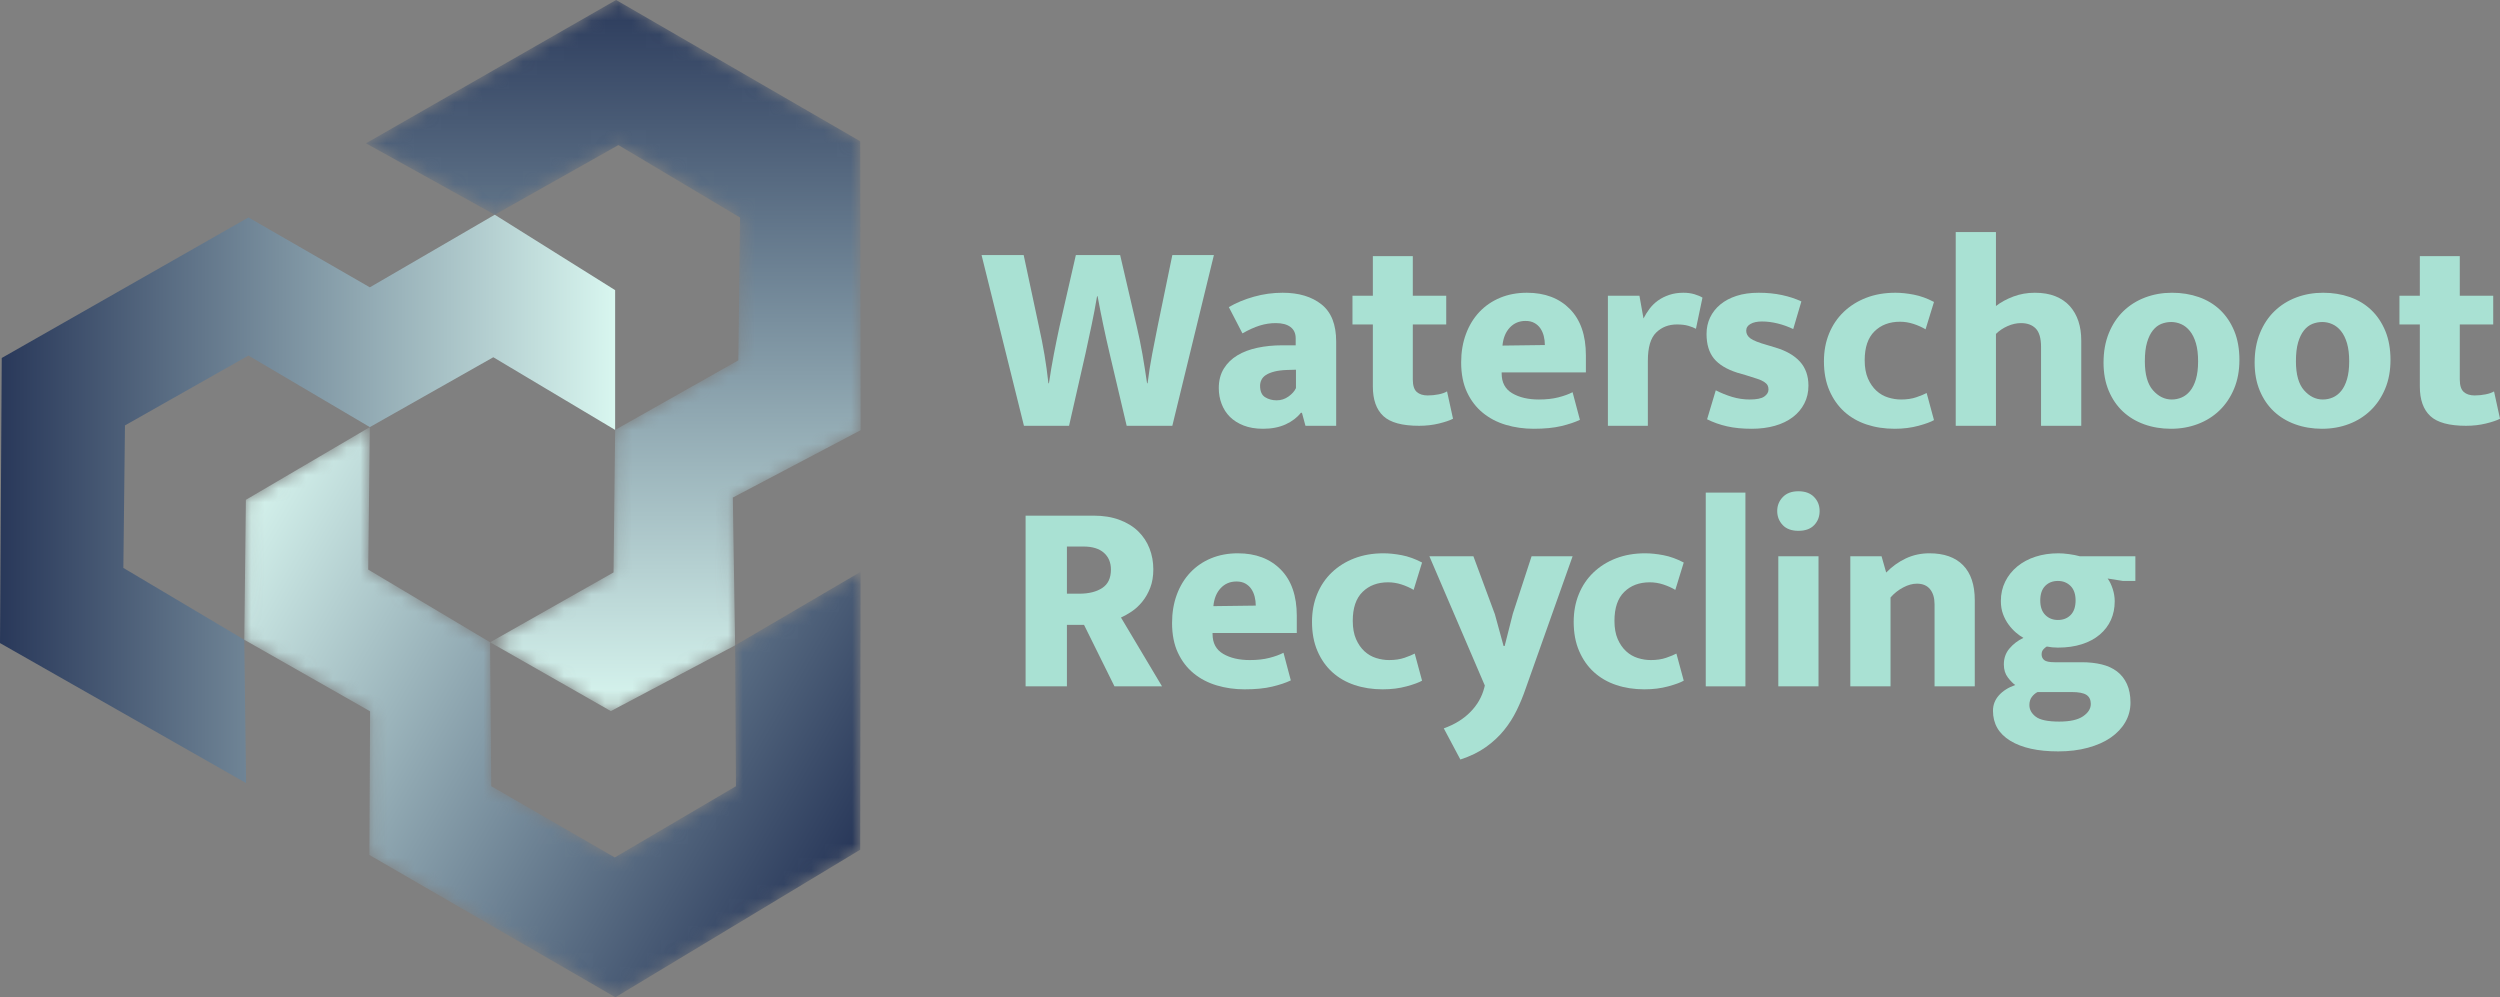
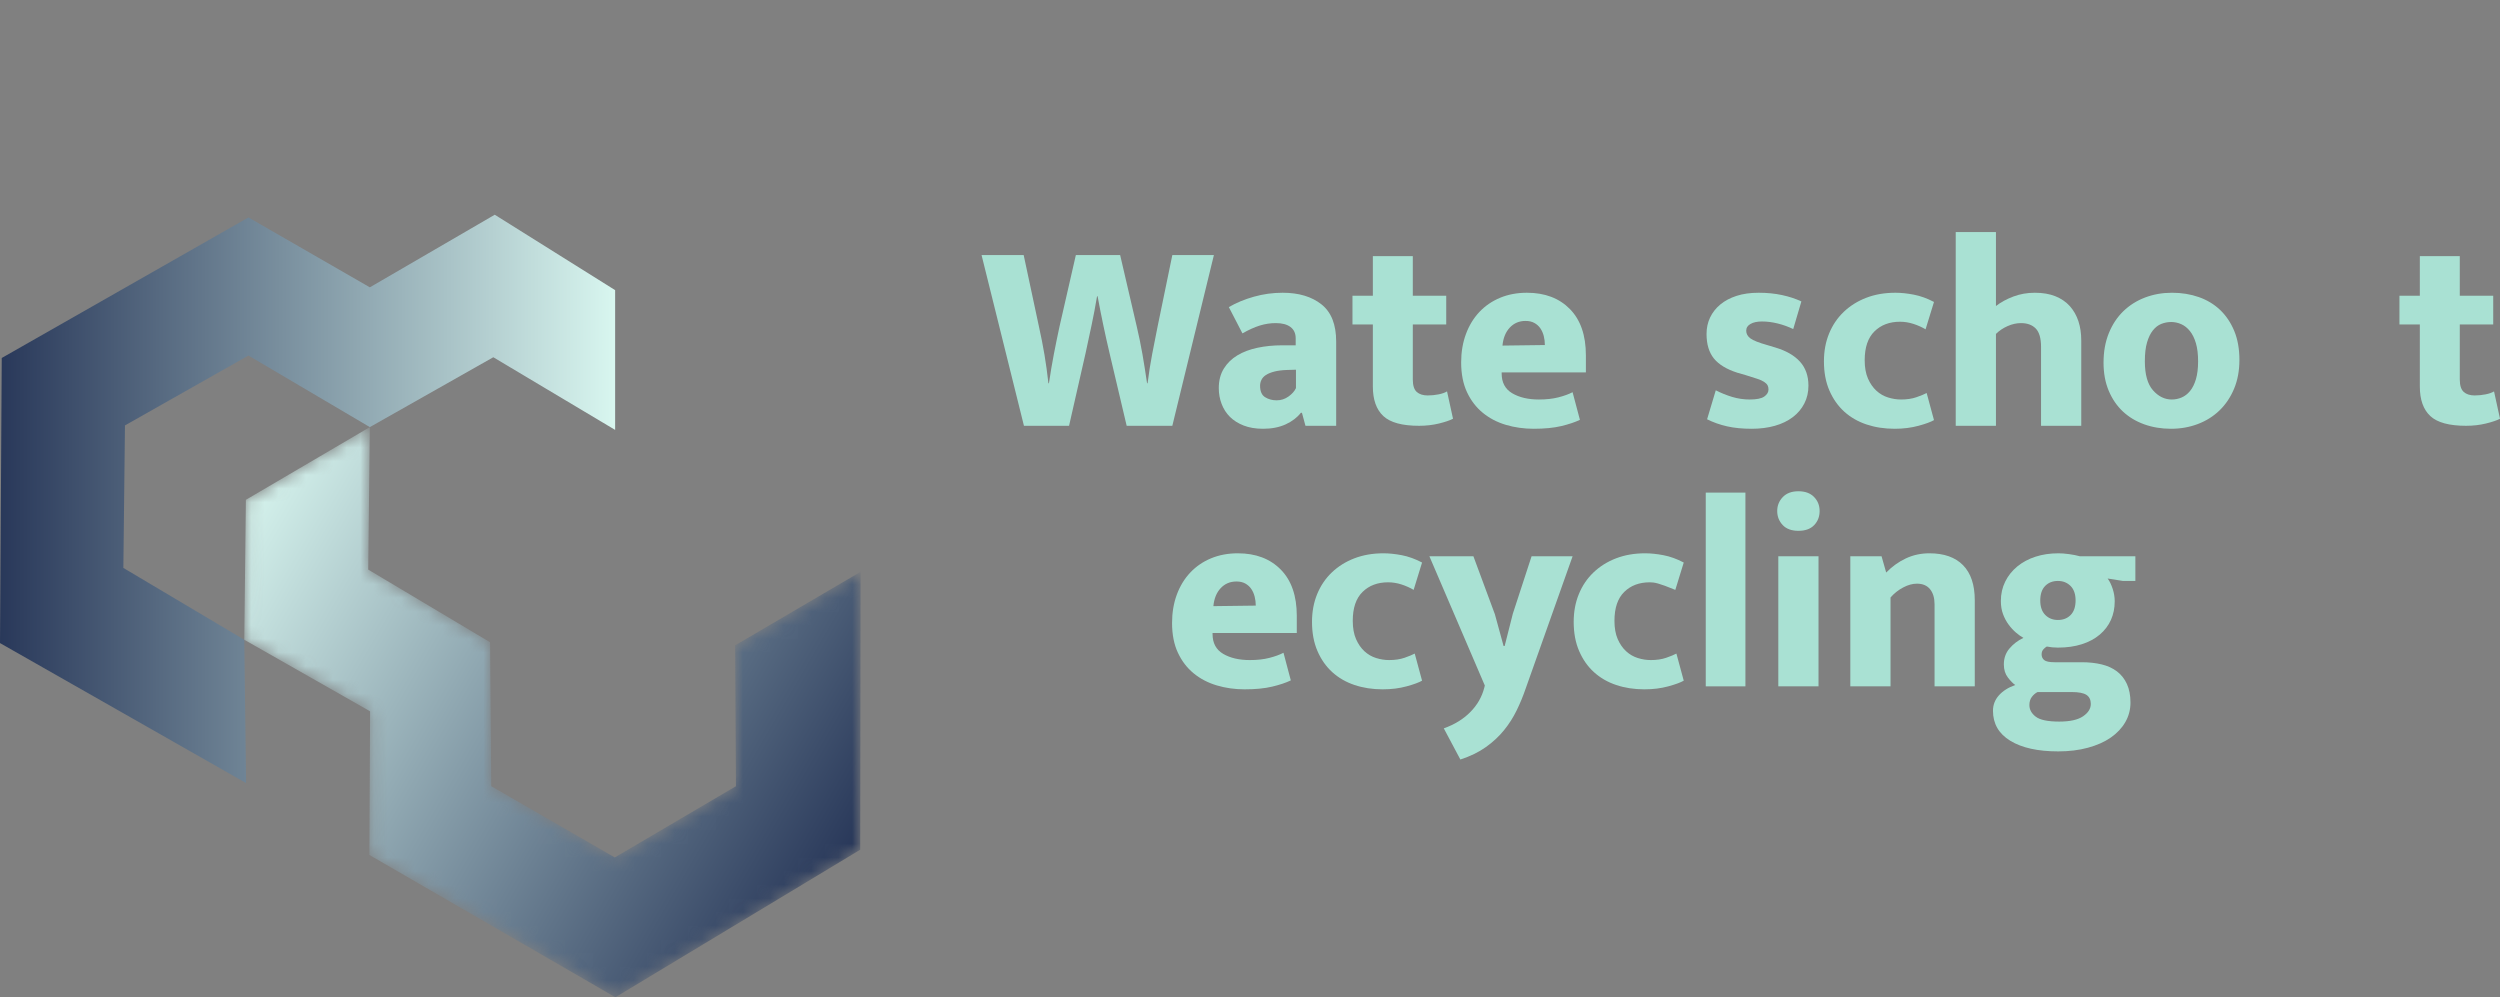
<svg xmlns="http://www.w3.org/2000/svg" xmlns:xlink="http://www.w3.org/1999/xlink" width="183px" height="73px" viewBox="0 0 183 73" version="1.1">
  <rect x="0" y="0" width="183" height="73" fill="#808080" stroke="none" />
  <title>Brand / Logo / Dark </title>
  <defs>
    <linearGradient x1="-8.76%" y1="36.075%" x2="100%" y2="36.075%" id="linearGradient-1">
      <stop stop-color="#1A284D" offset="0%" />
      <stop stop-color="#D8F6EF" offset="100%" />
    </linearGradient>
    <polygon id="path-2" points="18.31 0 0 10.491 9.428 15.718 18.48 10.62 27.384 15.923 27.258 26.377 18.24 31.469 18.123 41.901 9.086 47.015 17.926 52.052 27.023 47.241 26.855 36.421 36.212 31.491 36.18 10.341" />
    <linearGradient x1="50%" y1="-10.053%" x2="50%" y2="100%" id="linearGradient-4">
      <stop stop-color="#1A284D" offset="0%" />
      <stop stop-color="#D8F6EF" offset="100%" />
    </linearGradient>
    <polygon id="path-5" points="0.117 5.323 0 15.567 9.21 20.805 9.157 31.32 27.164 41.737 45.087 30.936 45.114 10.594 35.93 15.978 35.991 26.288 27.12 31.504 18.078 26.287 17.993 15.751 9.073 10.432 9.191 0" />
    <linearGradient x1="108.729%" y1="76.358%" x2="-3.557%" y2="15.856%" id="linearGradient-7">
      <stop stop-color="#1A284D" offset="0%" />
      <stop stop-color="#D8F6EF" offset="100%" />
    </linearGradient>
  </defs>
  <g id="Brand-/-Logo-/-Dark-" stroke="none" stroke-width="1" fill="none" fill-rule="evenodd">
    <g id="Group-47" transform="translate(71.85, 16.986)" fill="#A9E1D3">
      <path d="M3.083,1.686 L4.197,6.903 C4.356,7.617 4.492,8.308 4.605,8.975 C4.717,9.643 4.814,10.341 4.893,11.068 L4.933,11.068 C5.039,10.341 5.159,9.633 5.291,8.946 C5.424,8.258 5.563,7.577 5.709,6.903 L6.902,1.686 L10.145,1.686 L11.358,6.903 C11.517,7.577 11.656,8.255 11.776,8.936 C11.895,9.617 12.007,10.328 12.114,11.068 L12.154,11.068 C12.246,10.328 12.359,9.61 12.492,8.916 C12.624,8.222 12.757,7.55 12.889,6.903 L13.964,1.686 L17.007,1.686 L13.964,14.182 L10.622,14.182 L9.369,8.866 C9.21,8.192 9.057,7.508 8.911,6.813 C8.765,6.119 8.626,5.415 8.494,4.701 L8.454,4.701 C8.335,5.415 8.202,6.116 8.056,6.804 C7.91,7.491 7.764,8.172 7.619,8.846 L6.405,14.182 L3.103,14.182 L0,1.686 L3.083,1.686 Z" id="Fill-10" />
      <path d="M23.014,10.076 L22.358,10.096 C21.986,10.109 21.675,10.149 21.423,10.215 C21.171,10.282 20.969,10.364 20.816,10.463 C20.664,10.562 20.554,10.681 20.488,10.82 C20.421,10.959 20.388,11.101 20.388,11.246 C20.388,11.657 20.511,11.938 20.756,12.089 C21.002,12.242 21.284,12.318 21.602,12.318 C21.92,12.318 22.209,12.225 22.467,12.04 C22.726,11.855 22.908,11.65 23.014,11.425 L23.014,10.076 Z M18.101,5.494 C18.644,5.177 19.258,4.922 19.941,4.731 C20.624,4.539 21.323,4.443 22.04,4.443 C23.22,4.443 24.168,4.727 24.884,5.296 C25.6,5.865 25.958,6.77 25.958,8.014 L25.958,14.182 L23.71,14.182 L23.452,13.23 L23.372,13.23 C23.107,13.574 22.739,13.855 22.268,14.073 C21.798,14.291 21.244,14.4 20.607,14.4 C20.063,14.4 19.59,14.321 19.185,14.162 C18.781,14.004 18.446,13.792 18.18,13.528 C17.915,13.263 17.713,12.949 17.574,12.585 C17.435,12.222 17.365,11.835 17.365,11.425 C17.365,10.87 17.488,10.394 17.733,9.997 C17.979,9.6 18.31,9.276 18.728,9.025 C19.145,8.774 19.636,8.589 20.2,8.47 C20.763,8.351 21.363,8.291 22,8.291 L22.994,8.291 L22.994,7.775 C22.994,7.418 22.868,7.144 22.616,6.952 C22.364,6.761 22.006,6.665 21.542,6.665 C21.144,6.665 20.753,6.724 20.369,6.843 C19.984,6.962 19.56,7.154 19.096,7.418 L18.101,5.494 Z" id="Fill-12" />
      <path d="M34.014,6.764 L31.567,6.764 L31.567,10.79 C31.567,11.226 31.663,11.531 31.855,11.703 C32.048,11.875 32.316,11.961 32.661,11.961 C32.926,11.961 33.191,11.934 33.457,11.881 C33.722,11.828 33.927,11.756 34.073,11.663 L34.511,13.666 C34.285,13.785 33.944,13.901 33.486,14.014 C33.029,14.126 32.542,14.182 32.025,14.182 C30.791,14.182 29.919,13.944 29.409,13.468 C28.898,12.992 28.643,12.271 28.643,11.306 L28.643,6.764 L27.151,6.764 L27.151,4.661 L28.643,4.661 L28.643,1.765 L31.567,1.765 L31.567,4.661 L34.014,4.661 L34.014,6.764 Z" id="Fill-14" />
      <path d="M41.234,8.271 C41.234,8.046 41.207,7.828 41.155,7.617 C41.101,7.405 41.018,7.217 40.906,7.051 C40.793,6.886 40.647,6.754 40.468,6.655 C40.289,6.556 40.073,6.506 39.821,6.506 C39.357,6.506 38.973,6.668 38.668,6.992 C38.363,7.316 38.184,7.756 38.131,8.311 L41.234,8.271 Z M44.237,10.274 L38.071,10.274 L38.071,10.354 C38.071,11.015 38.33,11.498 38.847,11.802 C39.364,12.106 40.014,12.258 40.797,12.258 C41.34,12.258 41.817,12.205 42.228,12.099 C42.639,11.994 42.984,11.868 43.263,11.723 L43.8,13.746 C43.442,13.918 42.988,14.07 42.438,14.202 C41.887,14.334 41.214,14.4 40.418,14.4 C39.702,14.4 39.022,14.304 38.379,14.113 C37.736,13.921 37.173,13.627 36.689,13.23 C36.204,12.833 35.82,12.331 35.535,11.723 C35.25,11.114 35.107,10.387 35.107,9.541 C35.107,8.787 35.223,8.096 35.456,7.468 C35.687,6.84 36.016,6.301 36.44,5.851 C36.864,5.402 37.371,5.055 37.962,4.81 C38.552,4.566 39.205,4.443 39.921,4.443 C41.234,4.443 42.281,4.84 43.064,5.633 C43.846,6.427 44.237,7.557 44.237,9.025 L44.237,10.274 Z" id="Fill-16" />
-       <path d="M45.848,14.182 L45.848,4.661 L48.156,4.661 L48.454,6.328 C48.573,6.09 48.719,5.855 48.892,5.623 C49.064,5.392 49.27,5.19 49.508,5.018 C49.747,4.846 50.022,4.708 50.334,4.602 C50.645,4.496 50.993,4.443 51.378,4.443 C51.669,4.443 51.938,4.479 52.183,4.552 C52.429,4.625 52.624,4.708 52.771,4.8 L52.293,7.081 C52.147,7.002 51.961,6.929 51.736,6.863 C51.51,6.797 51.232,6.764 50.901,6.764 C50.291,6.764 49.783,6.962 49.379,7.359 C48.974,7.756 48.773,8.443 48.773,9.422 L48.773,14.182 L45.848,14.182 Z" id="Fill-18" />
      <path d="M59.414,7.101 C59.056,6.929 58.678,6.793 58.281,6.694 C57.883,6.595 57.498,6.546 57.127,6.546 C56.782,6.546 56.503,6.605 56.291,6.724 C56.079,6.843 55.973,7.008 55.973,7.22 C55.973,7.445 56.075,7.633 56.281,7.785 C56.487,7.937 56.895,8.1 57.505,8.271 L58.101,8.45 C58.897,8.688 59.5,9.035 59.911,9.491 C60.323,9.947 60.528,10.533 60.528,11.246 C60.528,11.723 60.429,12.156 60.229,12.546 C60.031,12.936 59.749,13.27 59.384,13.548 C59.019,13.825 58.582,14.037 58.072,14.182 C57.561,14.327 56.994,14.4 56.371,14.4 C55.694,14.4 55.094,14.341 54.571,14.222 C54.047,14.103 53.56,13.931 53.109,13.706 L53.745,11.584 C54.13,11.782 54.531,11.944 54.948,12.07 C55.366,12.195 55.794,12.258 56.231,12.258 C56.736,12.258 57.09,12.185 57.296,12.04 C57.501,11.895 57.604,11.723 57.604,11.524 C57.604,11.405 57.581,11.303 57.535,11.216 C57.488,11.131 57.405,11.048 57.286,10.969 C57.166,10.889 56.997,10.814 56.778,10.741 C56.56,10.668 56.278,10.579 55.933,10.473 L55.317,10.295 C54.534,10.043 53.964,9.696 53.606,9.253 C53.248,8.81 53.069,8.212 53.069,7.458 C53.069,7.022 53.155,6.622 53.328,6.258 C53.5,5.894 53.748,5.577 54.073,5.306 C54.398,5.035 54.796,4.823 55.267,4.671 C55.737,4.519 56.278,4.443 56.888,4.443 C57.498,4.443 58.064,4.499 58.589,4.612 C59.113,4.724 59.586,4.88 60.011,5.078 L59.414,7.101 Z" id="Fill-20" />
      <path d="M67.311,12.258 C67.735,12.258 68.11,12.202 68.435,12.089 C68.759,11.977 69.008,11.875 69.181,11.782 L69.718,13.766 C69.492,13.898 69.114,14.037 68.584,14.182 C68.053,14.327 67.47,14.4 66.833,14.4 C66.091,14.4 65.405,14.294 64.775,14.083 C64.145,13.871 63.601,13.557 63.143,13.141 C62.686,12.724 62.325,12.208 62.059,11.594 C61.794,10.979 61.662,10.268 61.662,9.462 C61.662,8.721 61.787,8.043 62.04,7.428 C62.291,6.813 62.649,6.285 63.114,5.841 C63.578,5.399 64.128,5.055 64.765,4.81 C65.401,4.565 66.11,4.443 66.893,4.443 C67.304,4.443 67.751,4.489 68.235,4.582 C68.719,4.675 69.213,4.853 69.718,5.117 L69.101,7.121 C68.836,6.962 68.541,6.83 68.216,6.724 C67.891,6.618 67.562,6.565 67.231,6.565 C66.462,6.565 65.839,6.8 65.361,7.27 C64.884,7.739 64.645,8.443 64.645,9.382 C64.645,9.911 64.725,10.357 64.884,10.721 C65.043,11.085 65.249,11.382 65.5,11.613 C65.752,11.845 66.038,12.01 66.356,12.109 C66.674,12.208 66.992,12.258 67.311,12.258" id="Fill-22" />
      <path d="M74.253,14.182 L71.309,14.182 L71.309,0 L74.253,0 L74.253,5.415 C74.611,5.137 75.035,4.906 75.525,4.721 C76.016,4.536 76.54,4.443 77.097,4.443 C77.68,4.443 78.184,4.529 78.609,4.701 C79.033,4.873 79.384,5.114 79.663,5.425 C79.941,5.736 80.15,6.103 80.29,6.526 C80.429,6.949 80.498,7.418 80.498,7.934 L80.498,14.182 L77.555,14.182 L77.555,8.41 C77.555,7.775 77.425,7.326 77.166,7.061 C76.908,6.797 76.547,6.665 76.083,6.665 C75.764,6.665 75.439,6.737 75.108,6.883 C74.776,7.029 74.491,7.22 74.253,7.458 L74.253,14.182 Z" id="Fill-24" />
      <path d="M89.051,9.461 C89.051,8.946 88.998,8.506 88.892,8.142 C88.786,7.779 88.64,7.481 88.454,7.25 C88.269,7.018 88.057,6.85 87.818,6.744 C87.579,6.638 87.334,6.585 87.082,6.585 C86.83,6.585 86.588,6.632 86.356,6.724 C86.124,6.817 85.919,6.976 85.74,7.2 C85.561,7.425 85.418,7.719 85.312,8.083 C85.206,8.447 85.153,8.906 85.153,9.461 C85.153,10.427 85.352,11.134 85.749,11.584 C86.147,12.034 86.605,12.258 87.122,12.258 C87.374,12.258 87.615,12.209 87.848,12.109 C88.08,12.01 88.285,11.852 88.464,11.633 C88.643,11.415 88.786,11.128 88.892,10.771 C88.998,10.413 89.051,9.977 89.051,9.461 M92.075,9.362 C92.075,10.143 91.945,10.843 91.687,11.465 C91.428,12.086 91.073,12.615 90.623,13.052 C90.172,13.488 89.641,13.822 89.031,14.053 C88.421,14.285 87.765,14.4 87.062,14.4 C86.359,14.4 85.706,14.291 85.103,14.073 C84.499,13.855 83.979,13.541 83.541,13.131 C83.104,12.721 82.759,12.215 82.507,11.614 C82.255,11.012 82.129,10.328 82.129,9.561 C82.129,8.754 82.259,8.033 82.517,7.399 C82.776,6.764 83.13,6.228 83.581,5.792 C84.032,5.356 84.562,5.022 85.173,4.79 C85.782,4.559 86.439,4.443 87.142,4.443 C87.844,4.443 88.498,4.549 89.101,4.76 C89.704,4.972 90.225,5.286 90.663,5.702 C91.1,6.119 91.445,6.632 91.697,7.24 C91.949,7.848 92.075,8.556 92.075,9.362" id="Fill-26" />
-       <path d="M100.111,9.461 C100.111,8.946 100.057,8.506 99.952,8.142 C99.845,7.779 99.7,7.481 99.514,7.25 C99.328,7.018 99.116,6.85 98.877,6.744 C98.639,6.638 98.393,6.585 98.142,6.585 C97.89,6.585 97.648,6.632 97.416,6.724 C97.183,6.817 96.978,6.976 96.799,7.2 C96.62,7.425 96.477,7.719 96.371,8.083 C96.265,8.447 96.212,8.906 96.212,9.461 C96.212,10.427 96.411,11.134 96.809,11.584 C97.207,12.034 97.664,12.258 98.181,12.258 C98.433,12.258 98.675,12.209 98.907,12.109 C99.139,12.01 99.345,11.852 99.524,11.633 C99.703,11.415 99.845,11.128 99.952,10.771 C100.057,10.413 100.111,9.977 100.111,9.461 M103.134,9.362 C103.134,10.143 103.005,10.843 102.746,11.465 C102.488,12.086 102.133,12.615 101.682,13.052 C101.231,13.488 100.701,13.822 100.091,14.053 C99.481,14.285 98.824,14.4 98.122,14.4 C97.419,14.4 96.765,14.291 96.162,14.073 C95.559,13.855 95.038,13.541 94.601,13.131 C94.163,12.721 93.818,12.215 93.567,11.614 C93.315,11.012 93.189,10.328 93.189,9.561 C93.189,8.754 93.318,8.033 93.577,7.399 C93.835,6.764 94.19,6.228 94.641,5.792 C95.092,5.356 95.622,5.022 96.232,4.79 C96.842,4.559 97.498,4.443 98.201,4.443 C98.904,4.443 99.557,4.549 100.161,4.76 C100.764,4.972 101.285,5.286 101.722,5.702 C102.16,6.119 102.504,6.632 102.756,7.24 C103.008,7.848 103.134,8.556 103.134,9.362" id="Fill-28" />
      <path d="M110.653,6.764 L108.206,6.764 L108.206,10.79 C108.206,11.226 108.302,11.531 108.495,11.703 C108.687,11.875 108.955,11.961 109.3,11.961 C109.565,11.961 109.83,11.934 110.096,11.881 C110.361,11.828 110.566,11.756 110.713,11.663 L111.15,13.666 C110.925,13.785 110.583,13.901 110.126,14.014 C109.668,14.126 109.181,14.182 108.664,14.182 C107.43,14.182 106.558,13.944 106.048,13.468 C105.537,12.992 105.282,12.271 105.282,11.306 L105.282,6.764 L103.79,6.764 L103.79,4.661 L105.282,4.661 L105.282,1.765 L108.206,1.765 L108.206,4.661 L110.653,4.661 L110.653,6.764 Z" id="Fill-30" />
-       <path d="M6.248,26.472 L7.162,26.472 C7.852,26.472 8.409,26.333 8.833,26.055 C9.258,25.778 9.47,25.328 9.47,24.706 C9.47,24.191 9.297,23.781 8.953,23.476 C8.608,23.172 8.11,23.02 7.461,23.02 L6.248,23.02 L6.248,26.472 Z M3.224,20.759 L8.197,20.759 C8.913,20.759 9.546,20.862 10.096,21.067 C10.647,21.272 11.104,21.552 11.469,21.91 C11.834,22.267 12.109,22.683 12.294,23.159 C12.48,23.636 12.573,24.145 12.573,24.687 C12.573,25.202 12.496,25.655 12.344,26.045 C12.192,26.436 11.996,26.776 11.757,27.067 C11.519,27.358 11.26,27.596 10.981,27.781 C10.703,27.966 10.445,28.111 10.206,28.217 L13.21,33.255 L9.729,33.255 L7.501,28.753 L6.248,28.753 L6.248,33.255 L3.224,33.255 L3.224,20.759 Z" id="Fill-32" />
      <path d="M20.072,27.344 C20.072,27.12 20.045,26.902 19.992,26.69 C19.939,26.478 19.856,26.29 19.744,26.125 C19.631,25.959 19.485,25.827 19.306,25.728 C19.127,25.629 18.911,25.579 18.66,25.579 C18.195,25.579 17.811,25.741 17.506,26.065 C17.201,26.389 17.022,26.829 16.969,27.384 L20.072,27.344 Z M23.075,29.348 L16.909,29.348 L16.909,29.427 C16.909,30.088 17.168,30.571 17.685,30.875 C18.202,31.18 18.852,31.331 19.634,31.331 C20.178,31.331 20.655,31.279 21.067,31.172 C21.477,31.067 21.822,30.942 22.101,30.796 L22.638,32.819 C22.28,32.991 21.825,33.143 21.275,33.275 C20.725,33.407 20.052,33.473 19.256,33.473 C18.54,33.473 17.861,33.377 17.218,33.186 C16.574,32.994 16.011,32.7 15.527,32.303 C15.042,31.906 14.658,31.404 14.373,30.796 C14.088,30.188 13.945,29.46 13.945,28.614 C13.945,27.86 14.061,27.169 14.293,26.541 C14.525,25.913 14.853,25.374 15.278,24.925 C15.702,24.475 16.21,24.128 16.799,23.883 C17.389,23.639 18.043,23.516 18.759,23.516 C20.072,23.516 21.119,23.913 21.902,24.707 C22.684,25.5 23.075,26.63 23.075,28.098 L23.075,29.348 Z" id="Fill-34" />
      <path d="M29.838,31.331 C30.262,31.331 30.637,31.275 30.962,31.163 C31.287,31.051 31.535,30.948 31.708,30.855 L32.245,32.839 C32.019,32.971 31.641,33.11 31.111,33.255 C30.58,33.401 29.997,33.473 29.361,33.473 C28.618,33.473 27.932,33.368 27.302,33.156 C26.672,32.945 26.129,32.63 25.671,32.214 C25.213,31.798 24.852,31.282 24.587,30.667 C24.321,30.052 24.189,29.341 24.189,28.535 C24.189,27.794 24.315,27.116 24.567,26.502 C24.819,25.886 25.177,25.358 25.641,24.915 C26.105,24.472 26.655,24.128 27.292,23.883 C27.929,23.639 28.638,23.516 29.42,23.516 C29.831,23.516 30.279,23.563 30.763,23.655 C31.247,23.748 31.741,23.926 32.245,24.191 L31.628,26.194 C31.363,26.035 31.068,25.903 30.743,25.797 C30.418,25.692 30.089,25.639 29.758,25.639 C28.989,25.639 28.366,25.874 27.889,26.343 C27.411,26.812 27.172,27.516 27.172,28.455 C27.172,28.984 27.252,29.431 27.411,29.794 C27.571,30.158 27.776,30.455 28.028,30.687 C28.28,30.918 28.565,31.083 28.883,31.182 C29.201,31.282 29.52,31.331 29.838,31.331" id="Fill-36" />
      <path d="M32.782,23.735 L36.004,23.735 L37.576,27.979 L38.212,30.3 L38.291,30.3 L38.889,27.939 L40.261,23.735 L43.264,23.735 L39.823,33.434 C39.638,33.976 39.419,34.505 39.167,35.02 C38.915,35.537 38.607,36.019 38.242,36.469 C37.877,36.918 37.436,37.328 36.919,37.698 C36.402,38.068 35.778,38.373 35.049,38.611 L33.836,36.33 C34.618,36.052 35.265,35.655 35.775,35.139 C36.286,34.624 36.627,34.029 36.8,33.354 L36.839,33.196 L32.782,23.735 Z" id="Fill-38" />
-       <path d="M48.993,31.331 C49.418,31.331 49.792,31.275 50.117,31.163 C50.441,31.051 50.69,30.948 50.863,30.855 L51.4,32.839 C51.174,32.971 50.796,33.11 50.266,33.255 C49.736,33.401 49.152,33.473 48.516,33.473 C47.773,33.473 47.087,33.368 46.457,33.156 C45.827,32.945 45.283,32.63 44.826,32.214 C44.368,31.798 44.007,31.282 43.742,30.667 C43.476,30.052 43.344,29.341 43.344,28.535 C43.344,27.794 43.47,27.116 43.722,26.502 C43.974,25.886 44.331,25.358 44.796,24.915 C45.26,24.472 45.81,24.128 46.447,23.883 C47.084,23.639 47.793,23.516 48.575,23.516 C48.986,23.516 49.433,23.563 49.918,23.655 C50.402,23.748 50.896,23.926 51.4,24.191 L50.783,26.194 C50.518,26.035 50.223,25.903 49.898,25.797 C49.573,25.692 49.245,25.639 48.913,25.639 C48.144,25.639 47.521,25.874 47.044,26.343 C46.566,26.812 46.328,27.516 46.328,28.455 C46.328,28.984 46.407,29.431 46.566,29.794 C46.725,30.158 46.931,30.455 47.183,30.687 C47.435,30.918 47.72,31.083 48.038,31.182 C48.356,31.282 48.675,31.331 48.993,31.331" id="Fill-40" />
+       <path d="M48.993,31.331 C49.418,31.331 49.792,31.275 50.117,31.163 C50.441,31.051 50.69,30.948 50.863,30.855 L51.4,32.839 C51.174,32.971 50.796,33.11 50.266,33.255 C49.736,33.401 49.152,33.473 48.516,33.473 C47.773,33.473 47.087,33.368 46.457,33.156 C45.827,32.945 45.283,32.63 44.826,32.214 C44.368,31.798 44.007,31.282 43.742,30.667 C43.476,30.052 43.344,29.341 43.344,28.535 C43.344,27.794 43.47,27.116 43.722,26.502 C43.974,25.886 44.331,25.358 44.796,24.915 C45.26,24.472 45.81,24.128 46.447,23.883 C47.084,23.639 47.793,23.516 48.575,23.516 C48.986,23.516 49.433,23.563 49.918,23.655 C50.402,23.748 50.896,23.926 51.4,24.191 L50.783,26.194 C49.573,25.692 49.245,25.639 48.913,25.639 C48.144,25.639 47.521,25.874 47.044,26.343 C46.566,26.812 46.328,27.516 46.328,28.455 C46.328,28.984 46.407,29.431 46.566,29.794 C46.725,30.158 46.931,30.455 47.183,30.687 C47.435,30.918 47.72,31.083 48.038,31.182 C48.356,31.282 48.675,31.331 48.993,31.331" id="Fill-40" />
      <polygon id="Fill-42" points="53.011 33.255 55.915 33.255 55.915 19.073 53.011 19.073" />
      <path d="M58.322,33.255 L61.266,33.255 L61.266,23.734 L58.322,23.734 L58.322,33.255 Z M59.794,21.87 C59.289,21.87 58.905,21.728 58.64,21.444 C58.375,21.159 58.242,20.819 58.242,20.422 C58.242,20.025 58.378,19.685 58.65,19.4 C58.922,19.116 59.303,18.974 59.794,18.974 C60.284,18.974 60.665,19.113 60.937,19.391 C61.209,19.668 61.346,20.012 61.346,20.422 C61.346,20.832 61.213,21.176 60.947,21.453 C60.682,21.731 60.297,21.87 59.794,21.87 L59.794,21.87 Z" id="Fill-44" />
      <path d="M66.537,33.255 L63.593,33.255 L63.593,23.735 L65.88,23.735 L66.219,24.924 C66.643,24.488 67.12,24.144 67.651,23.893 C68.181,23.642 68.757,23.516 69.381,23.516 C70.455,23.516 71.278,23.807 71.848,24.389 C72.417,24.971 72.703,25.824 72.703,26.948 L72.703,33.255 L69.759,33.255 L69.759,27.245 C69.759,26.782 69.65,26.416 69.431,26.145 C69.212,25.874 68.89,25.738 68.466,25.738 C68.148,25.738 67.813,25.83 67.462,26.016 C67.11,26.201 66.802,26.446 66.537,26.749 L66.537,33.255 Z" id="Fill-45" />
      <path d="M80.083,26.968 C80.083,26.505 79.96,26.151 79.715,25.906 C79.469,25.662 79.161,25.539 78.79,25.539 C78.405,25.539 78.094,25.662 77.855,25.906 C77.616,26.151 77.497,26.505 77.497,26.968 C77.497,27.431 77.619,27.784 77.865,28.029 C78.11,28.274 78.418,28.396 78.79,28.396 C79.174,28.396 79.486,28.274 79.725,28.029 C79.963,27.784 80.083,27.431 80.083,26.968 L80.083,26.968 Z M77.298,33.672 C77.139,33.751 76.999,33.87 76.88,34.029 C76.761,34.187 76.701,34.386 76.701,34.624 C76.701,34.954 76.857,35.239 77.169,35.477 C77.48,35.715 78.054,35.834 78.889,35.834 C79.672,35.834 80.252,35.705 80.63,35.447 C81.008,35.189 81.197,34.888 81.197,34.544 C81.197,34.24 81.09,34.019 80.879,33.88 C80.666,33.741 80.308,33.672 79.804,33.672 L77.298,33.672 Z M74.613,27.007 C74.613,26.492 74.719,26.019 74.931,25.589 C75.143,25.16 75.438,24.789 75.816,24.478 C76.194,24.168 76.638,23.93 77.149,23.764 C77.659,23.599 78.219,23.516 78.829,23.516 C79.055,23.516 79.313,23.536 79.605,23.576 C79.897,23.615 80.162,23.668 80.401,23.734 L84.459,23.734 L84.459,25.539 L83.544,25.539 L82.43,25.361 C82.576,25.559 82.698,25.811 82.798,26.115 C82.897,26.419 82.947,26.723 82.947,27.027 C82.947,27.53 82.854,27.986 82.669,28.396 C82.483,28.806 82.211,29.163 81.853,29.467 C81.495,29.771 81.058,30.006 80.54,30.171 C80.023,30.336 79.439,30.419 78.79,30.419 C78.644,30.419 78.504,30.412 78.372,30.399 C78.239,30.386 78.106,30.366 77.974,30.34 C77.882,30.392 77.795,30.465 77.716,30.558 C77.636,30.65 77.596,30.769 77.596,30.915 C77.596,31.087 77.659,31.226 77.785,31.332 C77.911,31.437 78.167,31.49 78.551,31.49 L80.56,31.49 C81.077,31.49 81.555,31.543 81.992,31.649 C82.43,31.755 82.804,31.926 83.116,32.164 C83.428,32.402 83.67,32.71 83.842,33.087 C84.014,33.463 84.101,33.916 84.101,34.445 C84.101,34.961 83.974,35.437 83.723,35.874 C83.471,36.31 83.116,36.687 82.659,37.004 C82.201,37.322 81.644,37.569 80.988,37.748 C80.331,37.927 79.605,38.016 78.81,38.016 C77.324,38.016 76.158,37.758 75.309,37.242 C74.46,36.726 74.036,35.992 74.036,35.041 C74.036,34.617 74.178,34.244 74.464,33.92 C74.749,33.596 75.15,33.341 75.667,33.156 C75.508,33.051 75.329,32.869 75.13,32.611 C74.931,32.353 74.831,32.032 74.831,31.649 C74.831,31.199 74.967,30.812 75.239,30.489 C75.511,30.165 75.852,29.903 76.264,29.705 C76.091,29.612 75.909,29.484 75.717,29.318 C75.524,29.153 75.345,28.958 75.18,28.733 C75.013,28.508 74.878,28.254 74.772,27.969 C74.666,27.685 74.613,27.364 74.613,27.007 L74.613,27.007 Z" id="Fill-46" />
    </g>
    <g id="Group" transform="translate(-0, 0)">
      <g id="Group-3" transform="translate(0, 15.718)" fill="url(#linearGradient-1)">
        <polygon id="Fill-1" points="27.072 5.315 18.187 0.199 0.128 10.486 0 31.355 18.014 41.604 17.881 31.113 9.03 25.854 9.148 15.422 18.185 10.308 27.072 15.546 36.109 10.432 45.028 15.751 45.028 5.521 36.216 0" />
      </g>
      <g id="Group-6" transform="translate(26.788, 0)">
        <mask id="mask-3" fill="white">
          <use xlink:href="#path-2" />
        </mask>
        <g id="Clip-5" />
-         <polygon id="Fill-4" fill="url(#linearGradient-4)" mask="url(#mask-3)" points="18.31 0 0 10.491 9.428 15.718 18.48 10.62 27.384 15.923 27.258 26.377 18.24 31.469 18.123 41.901 9.086 47.015 17.926 52.052 27.023 47.241 26.855 36.421 36.212 31.491 36.18 10.341" />
      </g>
      <g id="Group-9" transform="translate(17.881, 31.263)">
        <mask id="mask-6" fill="white">
          <use xlink:href="#path-5" />
        </mask>
        <g id="Clip-8" />
        <polygon id="Fill-7" fill="url(#linearGradient-7)" mask="url(#mask-6)" points="0.117 5.323 0 15.567 9.21 20.805 9.157 31.32 27.164 41.737 45.087 30.936 45.114 10.594 35.93 15.978 35.991 26.288 27.12 31.504 18.078 26.287 17.993 15.751 9.073 10.432 9.191 0" />
      </g>
    </g>
  </g>
</svg>